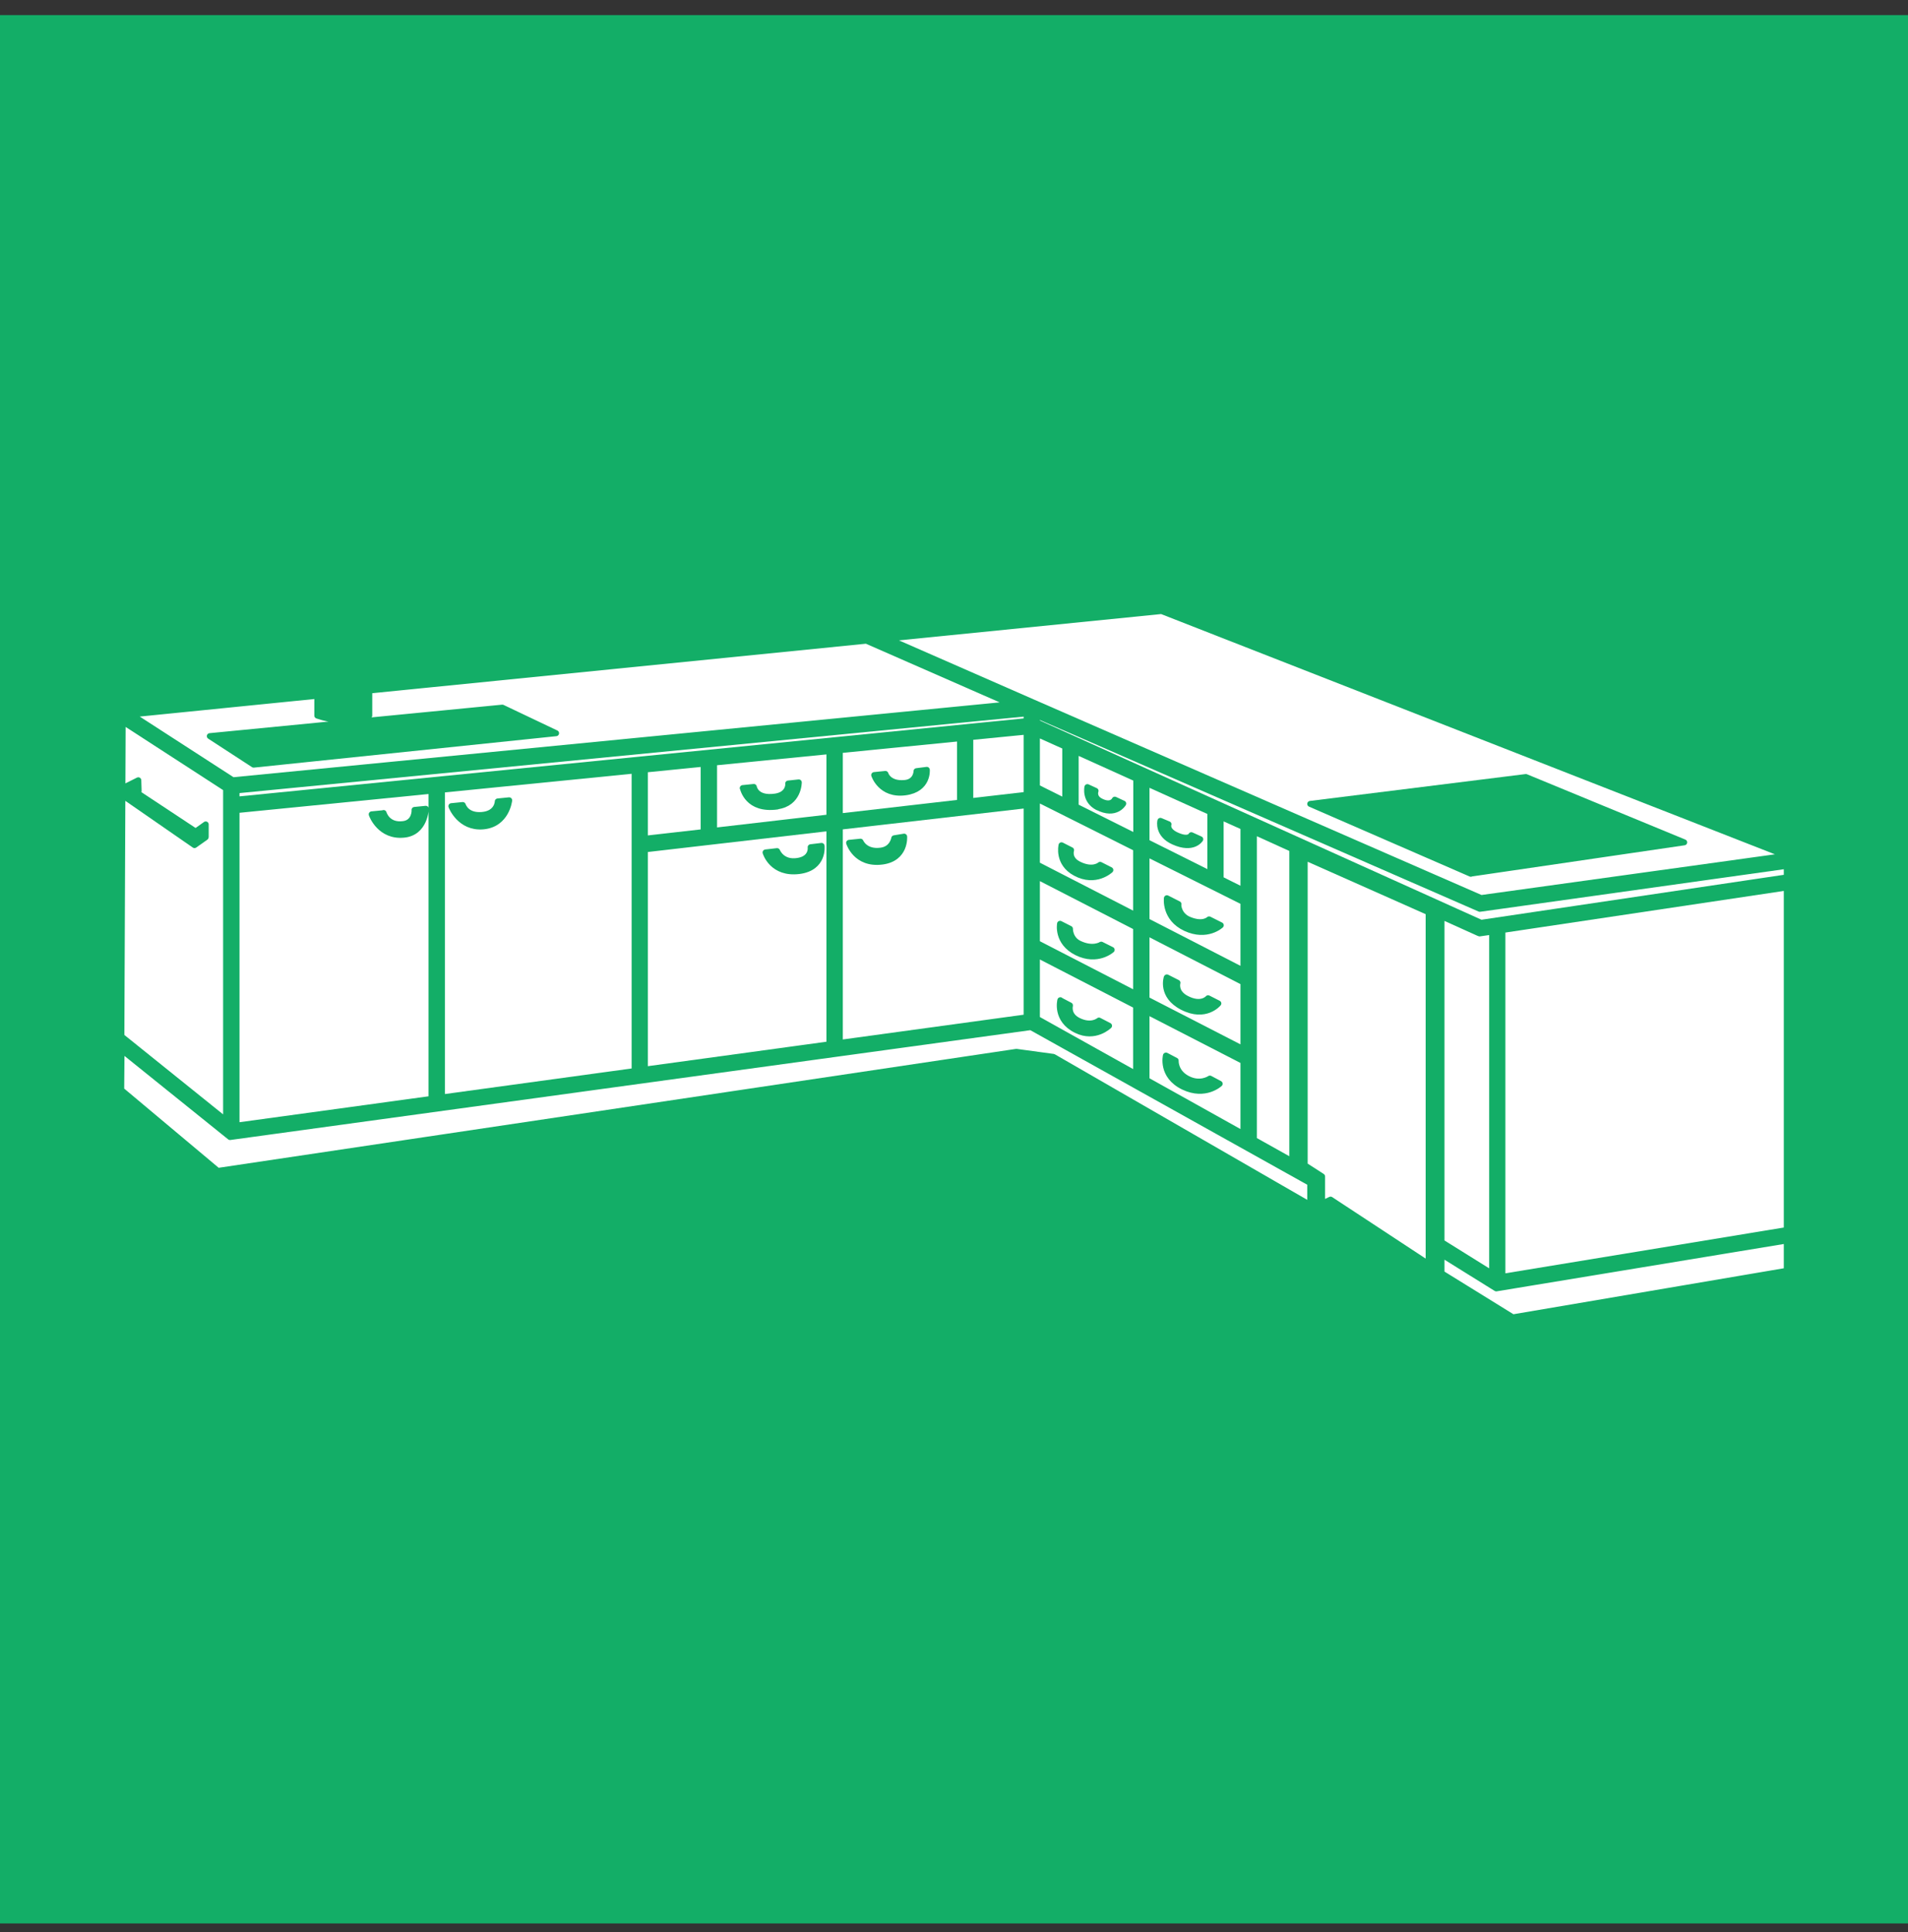
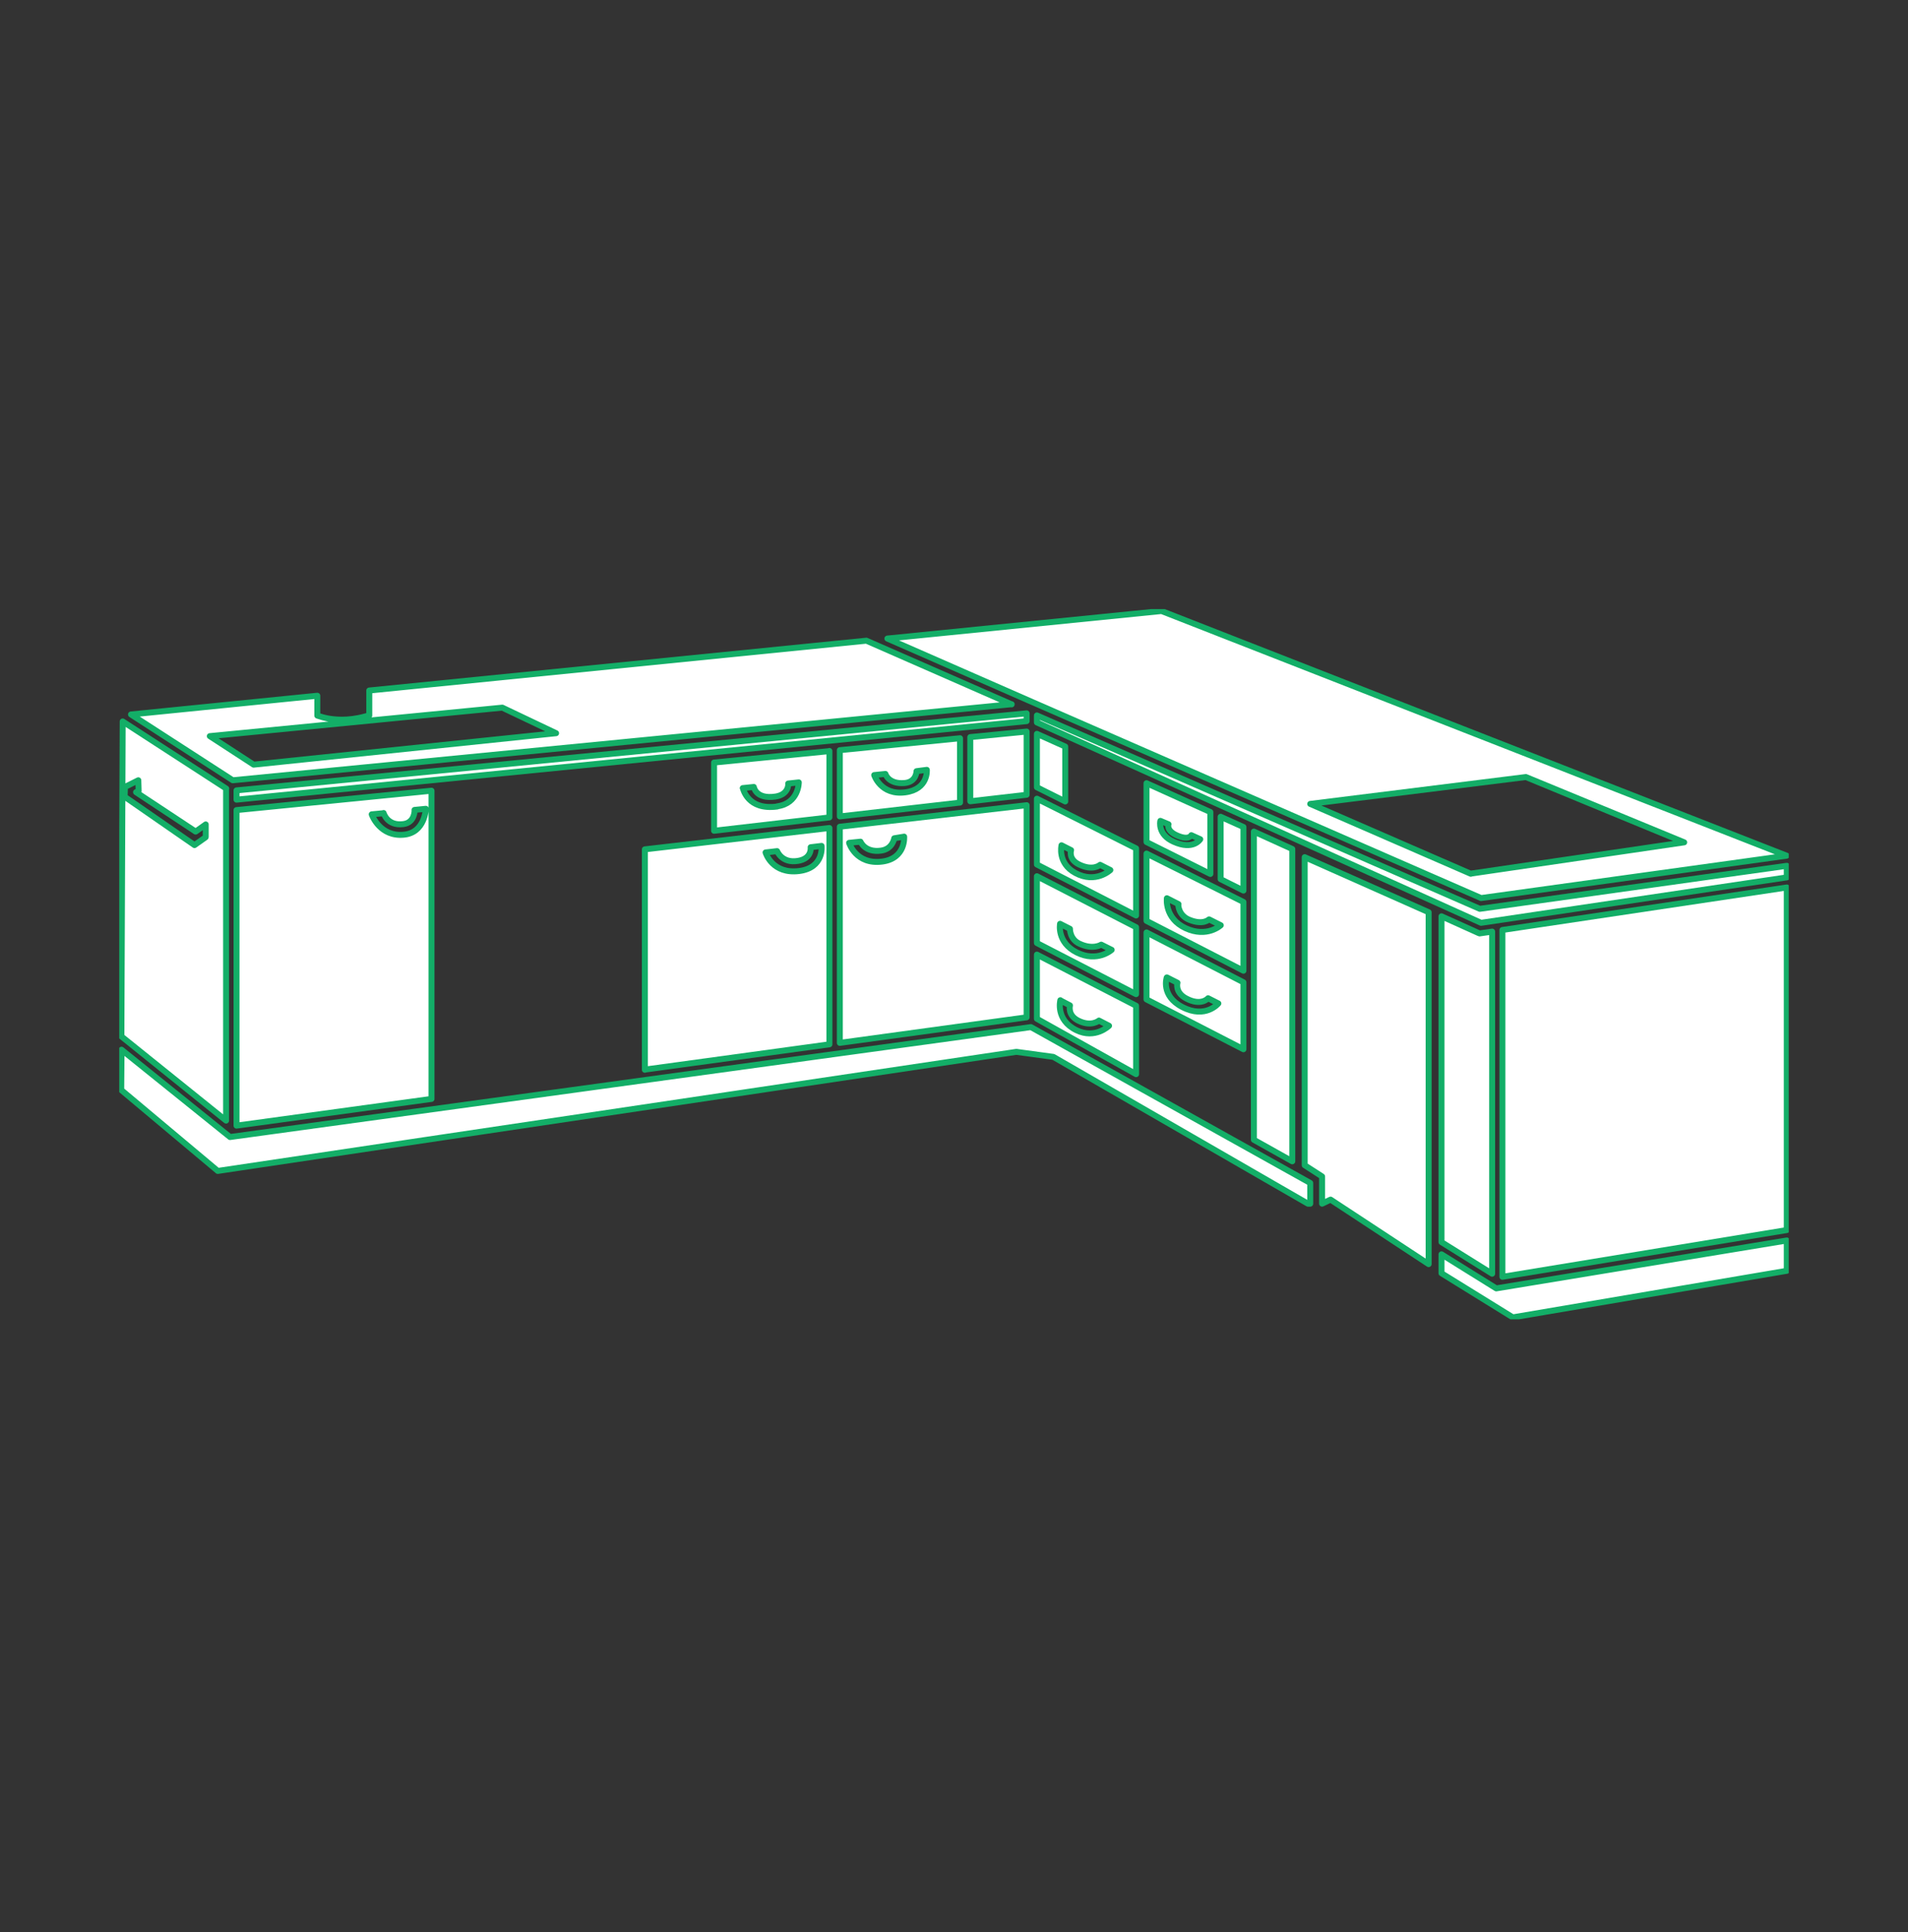
<svg xmlns="http://www.w3.org/2000/svg" width="80" height="81" viewBox="0 0 80 81" fill="none">
  <rect x="0" y="0" width="80" height="81" fill="#333333" stroke="none" />
-   <rect width="80" height="80" transform="translate(0 0.633)" fill="#13AE67" />
  <g clip-path="url(#clip0_462_2518)">
    <path d="M43.476 39.533L47.635 41.677V38.87L43.476 36.733V39.533ZM44.446 38.727L44.862 38.938C44.862 38.938 44.849 39.369 45.258 39.56C45.819 39.826 46.16 39.608 46.174 39.601L46.611 39.819C46.611 39.819 46.017 40.359 45.149 39.929C44.302 39.505 44.446 38.734 44.446 38.734V38.727Z" fill="white" stroke="#13AE67" stroke-width="0.25" stroke-linejoin="round" />
    <path d="M48.072 38.604L52.136 40.694V37.812L48.072 35.783V38.604ZM48.926 37.655L49.411 37.901C49.39 37.976 49.438 38.385 49.861 38.556C50.442 38.795 50.681 38.549 50.695 38.542L51.186 38.788C51.186 38.788 50.613 39.328 49.711 38.911C48.817 38.495 48.926 37.655 48.926 37.655Z" fill="white" stroke="#13AE67" stroke-width="0.25" stroke-linejoin="round" />
    <path d="M52.136 34.67L51.18 34.24V36.856L52.136 37.334V34.67Z" fill="white" stroke="#13AE67" stroke-width="0.25" stroke-linejoin="round" />
    <path d="M48.072 32.833V35.299L50.749 36.637V34.042L48.072 32.833ZM49.206 35.285C48.53 34.984 48.646 34.431 48.653 34.411L48.994 34.554C48.994 34.554 48.885 34.821 49.356 35.025C49.855 35.244 49.95 35.012 49.95 35.012L50.326 35.182C50.326 35.182 50.039 35.661 49.206 35.285Z" fill="white" stroke="#13AE67" stroke-width="0.25" stroke-linejoin="round" />
    <path d="M43.476 30.764V33.004L44.664 33.598V31.297L43.476 30.764Z" fill="white" stroke="#13AE67" stroke-width="0.25" stroke-linejoin="round" />
-     <path d="M47.642 32.642L45.102 31.495V33.81L47.642 35.08V32.635V32.642ZM46.023 33.844C45.47 33.557 45.593 32.997 45.593 32.997L45.935 33.154C45.935 33.154 45.825 33.427 46.153 33.591C46.604 33.823 46.741 33.523 46.741 33.523L47.096 33.687C47.096 33.687 46.788 34.233 46.017 33.837L46.023 33.844Z" fill="white" stroke="#13AE67" stroke-width="0.25" stroke-linejoin="round" />
    <path d="M43.476 42.708L47.635 45.03V42.162L43.476 40.018V42.708ZM44.459 41.937L44.862 42.148C44.856 42.189 44.767 42.558 45.204 42.783C45.757 43.063 46.078 42.783 46.078 42.783L46.501 43.002C46.501 43.002 45.921 43.576 45.129 43.186C44.241 42.749 44.459 41.93 44.459 41.93V41.937Z" fill="white" stroke="#13AE67" stroke-width="0.25" stroke-linejoin="round" />
    <path d="M35.213 43.719L43.046 42.647V33.755L35.213 34.657V43.719ZM36.08 35.285C36.08 35.285 36.265 35.749 36.934 35.66C37.426 35.599 37.494 35.142 37.494 35.142L37.91 35.073C37.91 35.073 37.986 35.988 36.989 36.118C35.882 36.261 35.602 35.333 35.602 35.333L36.073 35.285H36.08Z" fill="white" stroke="#13AE67" stroke-width="0.25" stroke-linejoin="round" />
    <path d="M43.476 36.241L47.635 38.379V35.565L43.476 33.482V36.241ZM44.507 35.435L44.91 35.64C44.91 35.64 44.781 36.009 45.231 36.234C45.819 36.528 46.119 36.261 46.126 36.255L46.556 36.473C46.556 36.473 45.941 37.06 45.088 36.596C44.33 36.186 44.507 35.442 44.507 35.442V35.435Z" fill="white" stroke="#13AE67" stroke-width="0.25" stroke-linejoin="round" />
    <path d="M62.994 53.526L74.918 51.566V37.204L62.994 38.986V53.526Z" fill="white" stroke="#13AE67" stroke-width="0.25" stroke-linejoin="round" />
-     <path d="M48.072 45.276L52.136 47.544V44.484L48.072 42.394V45.283V45.276ZM48.892 44.252L49.295 44.464C49.295 44.464 49.261 44.942 49.78 45.215C50.319 45.502 50.729 45.215 50.729 45.215L51.139 45.433C51.139 45.433 50.538 46 49.623 45.563C48.673 45.105 48.885 44.252 48.885 44.252H48.892Z" fill="white" stroke="#13AE67" stroke-width="0.25" stroke-linejoin="round" />
    <path d="M48.701 25.615L37.207 26.769L43.333 29.453L62.1 37.648L74.911 35.872L48.701 25.615ZM61.669 36.63L54.936 33.701L63.978 32.574L70.616 35.312L61.669 36.623V36.63Z" fill="white" stroke="#13AE67" stroke-width="0.25" stroke-linejoin="round" />
    <path d="M43.476 29.992V30.286L62.099 38.686L74.918 36.781V36.296L62.045 38.099L43.476 29.992Z" fill="white" stroke="#13AE67" stroke-width="0.25" stroke-linejoin="round" />
    <path d="M52.573 34.862V47.782L54.184 48.684V35.592L52.573 34.862Z" fill="white" stroke="#13AE67" stroke-width="0.25" stroke-linejoin="round" />
    <path d="M48.072 41.896L52.136 43.986V41.179L48.072 39.089V41.896ZM48.926 40.974L49.37 41.199C49.37 41.199 49.247 41.595 49.732 41.855C50.36 42.189 50.647 41.855 50.654 41.848L51.084 42.066C51.084 42.066 50.551 42.722 49.575 42.217C48.66 41.745 48.919 40.981 48.919 40.981L48.926 40.974Z" fill="white" stroke="#13AE67" stroke-width="0.25" stroke-linejoin="round" />
    <path d="M62.038 39.13L61.983 39.109L60.44 38.413V52.071L62.564 53.396V39.054L62.038 39.13Z" fill="white" stroke="#13AE67" stroke-width="0.25" stroke-linejoin="round" />
    <path d="M27.038 44.839L34.776 43.78V34.711L27.038 35.606V44.846V44.839ZM32.584 35.681C32.584 35.681 32.782 36.2 33.451 36.091C34.059 35.995 33.99 35.517 33.99 35.517L34.448 35.462C34.448 35.462 34.564 36.377 33.512 36.514C32.385 36.657 32.105 35.763 32.099 35.736L32.577 35.681H32.584Z" fill="white" stroke="#13AE67" stroke-width="0.25" stroke-linejoin="round" />
-     <path d="M26.608 44.901V32.3L18.529 33.106V46.007L26.608 44.901ZM19.403 33.748C19.417 33.782 19.56 34.22 20.209 34.165C20.864 34.11 20.871 33.598 20.871 33.598L21.349 33.55C21.349 33.55 21.247 34.554 20.257 34.643C19.287 34.725 18.932 33.824 18.925 33.796L19.403 33.748Z" fill="white" stroke="#13AE67" stroke-width="0.25" stroke-linejoin="round" />
    <path d="M34.776 31.488L29.94 31.966V34.827L34.776 34.267V31.481V31.488ZM32.59 33.81C31.34 33.98 31.163 33.065 31.142 33.038L31.607 32.99C31.607 32.99 31.682 33.516 32.515 33.393C33.048 33.311 33.061 32.908 33.048 32.847L33.492 32.799C33.492 32.799 33.498 33.68 32.583 33.803L32.59 33.81Z" fill="white" stroke="#13AE67" stroke-width="0.25" stroke-linejoin="round" />
-     <path d="M27.038 32.26V35.162L29.503 34.882V32.014L27.038 32.26Z" fill="white" stroke="#13AE67" stroke-width="0.25" stroke-linejoin="round" />
    <path d="M9.917 47.188L18.092 46.068V33.148L9.917 33.96V47.188ZM16.084 34.083C16.084 34.083 16.234 34.636 16.91 34.547C17.402 34.486 17.388 33.96 17.381 33.953L17.853 33.906C17.853 33.906 17.825 34.909 16.931 34.991C15.947 35.087 15.599 34.192 15.585 34.138L16.084 34.09V34.083Z" fill="white" stroke="#13AE67" stroke-width="0.25" stroke-linejoin="round" />
    <path d="M60.44 52.583V53.376L63.431 55.226L74.918 53.273V52.003L62.735 54.011L60.44 52.583Z" fill="white" stroke="#13AE67" stroke-width="0.25" stroke-linejoin="round" />
    <path d="M42.418 29.528L36.326 26.858L15.483 28.947V29.992L15.292 30.04C14.937 30.136 14.609 30.17 14.336 30.17C13.83 30.17 13.502 30.061 13.482 30.054L13.304 29.999V29.166L5.492 29.951L9.76 32.71L42.418 29.521V29.528ZM21.062 29.665L23.316 30.737L10.634 32.055L8.797 30.86L21.062 29.665Z" fill="white" stroke="#13AE67" stroke-width="0.25" stroke-linejoin="round" />
    <path d="M9.487 33.059L5.144 30.245L5.089 43.446L9.48 46.977V33.059H9.487ZM8.62 35.1L8.155 35.428L5.225 33.4L5.239 32.99L5.799 32.71L5.813 33.161L5.704 33.209L8.203 34.861L8.626 34.561V35.087L8.62 35.1Z" fill="white" stroke="#13AE67" stroke-width="0.25" stroke-linejoin="round" />
    <path d="M9.644 47.666L5.096 44.006L5.082 45.693L9.132 49.087L42.616 44.095L44.166 44.306L54.84 50.46H54.936V49.592L43.224 43.057L9.644 47.666Z" fill="white" stroke="#13AE67" stroke-width="0.25" stroke-linejoin="round" />
    <path d="M43.046 29.904L9.917 33.134V33.523L43.046 30.231V29.904Z" fill="white" stroke="#13AE67" stroke-width="0.25" stroke-linejoin="round" />
    <path d="M43.046 30.668L40.683 30.9V33.591L43.046 33.318V30.668Z" fill="white" stroke="#13AE67" stroke-width="0.25" stroke-linejoin="round" />
    <path d="M35.213 31.447V34.226L40.253 33.646V30.948L35.213 31.447ZM37.958 33.216C36.927 33.352 36.654 32.492 36.654 32.492L37.125 32.444C37.125 32.444 37.248 32.881 37.924 32.826C38.429 32.785 38.429 32.328 38.429 32.328L38.86 32.273C38.86 32.273 38.935 33.086 37.958 33.216Z" fill="white" stroke="#13AE67" stroke-width="0.25" stroke-linejoin="round" />
    <path d="M54.704 48.848L55.434 49.319V50.459L55.789 50.289L59.901 52.993V38.242L54.704 35.934V48.848Z" fill="white" stroke="#13AE67" stroke-width="0.25" stroke-linejoin="round" />
  </g>
  <defs>
    <clipPath id="clip0_462_2518">
      <rect width="70" height="29.776" fill="white" transform="translate(5 25.533)" />
    </clipPath>
  </defs>
</svg>